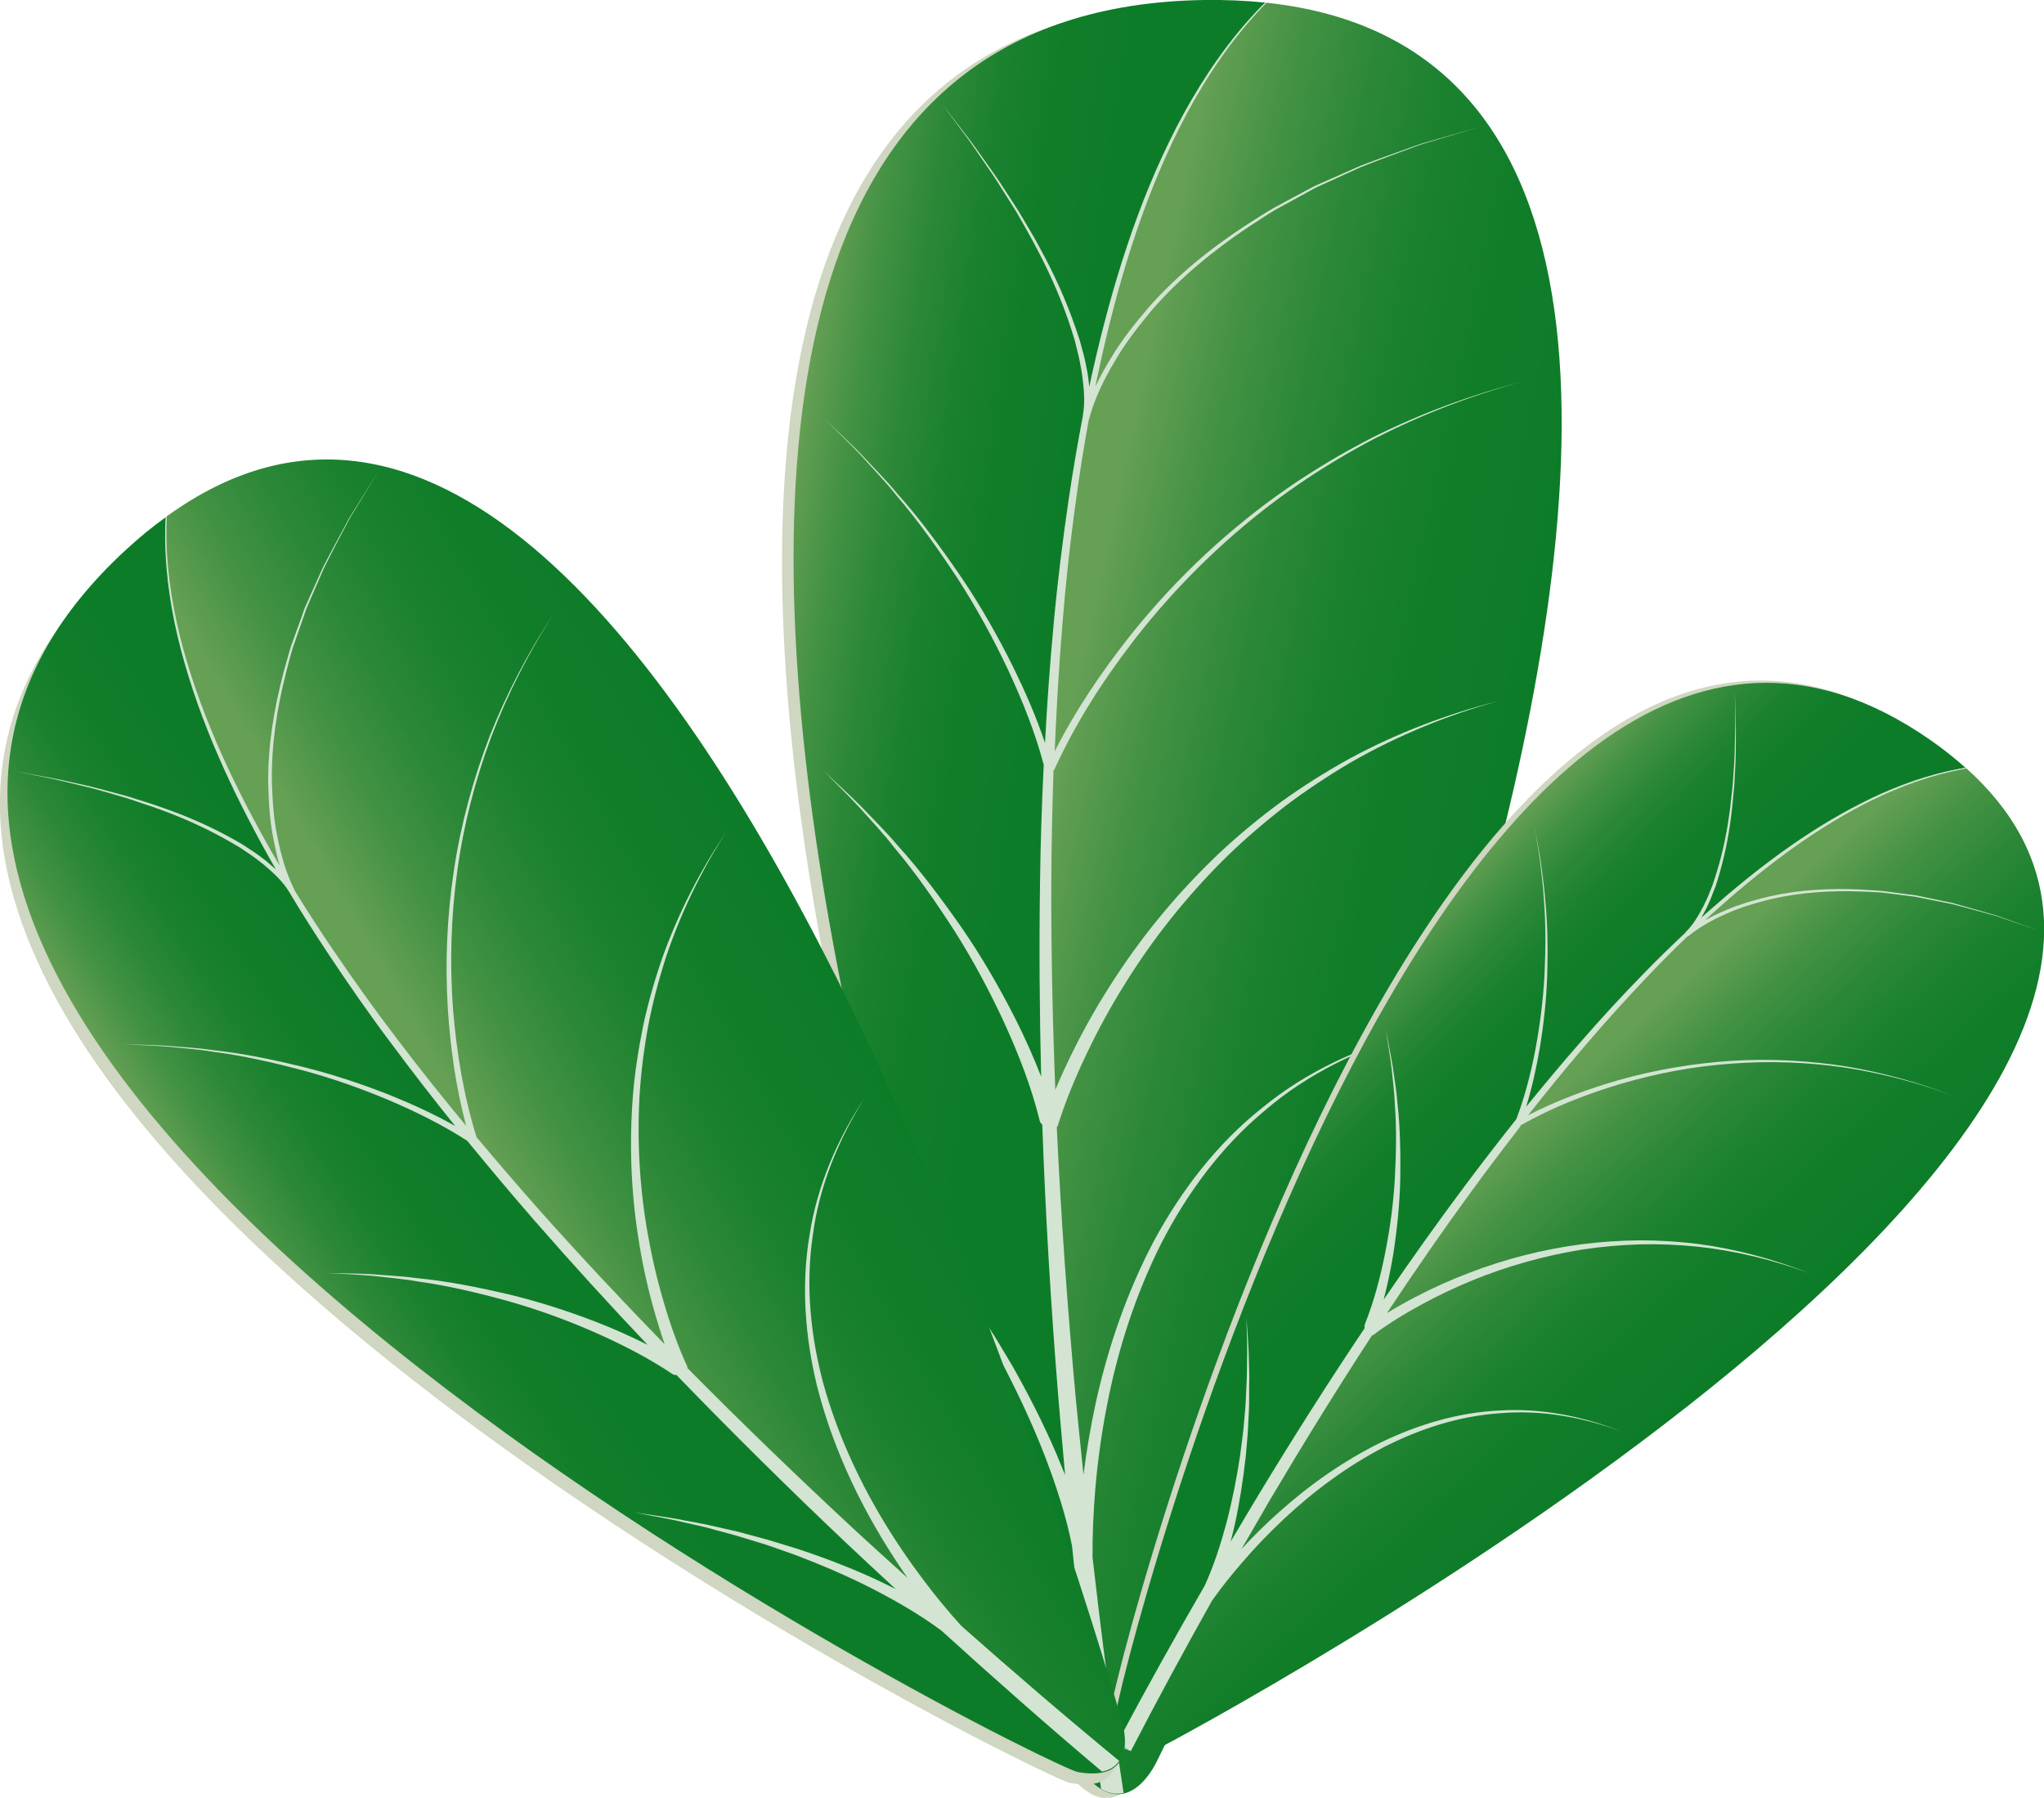
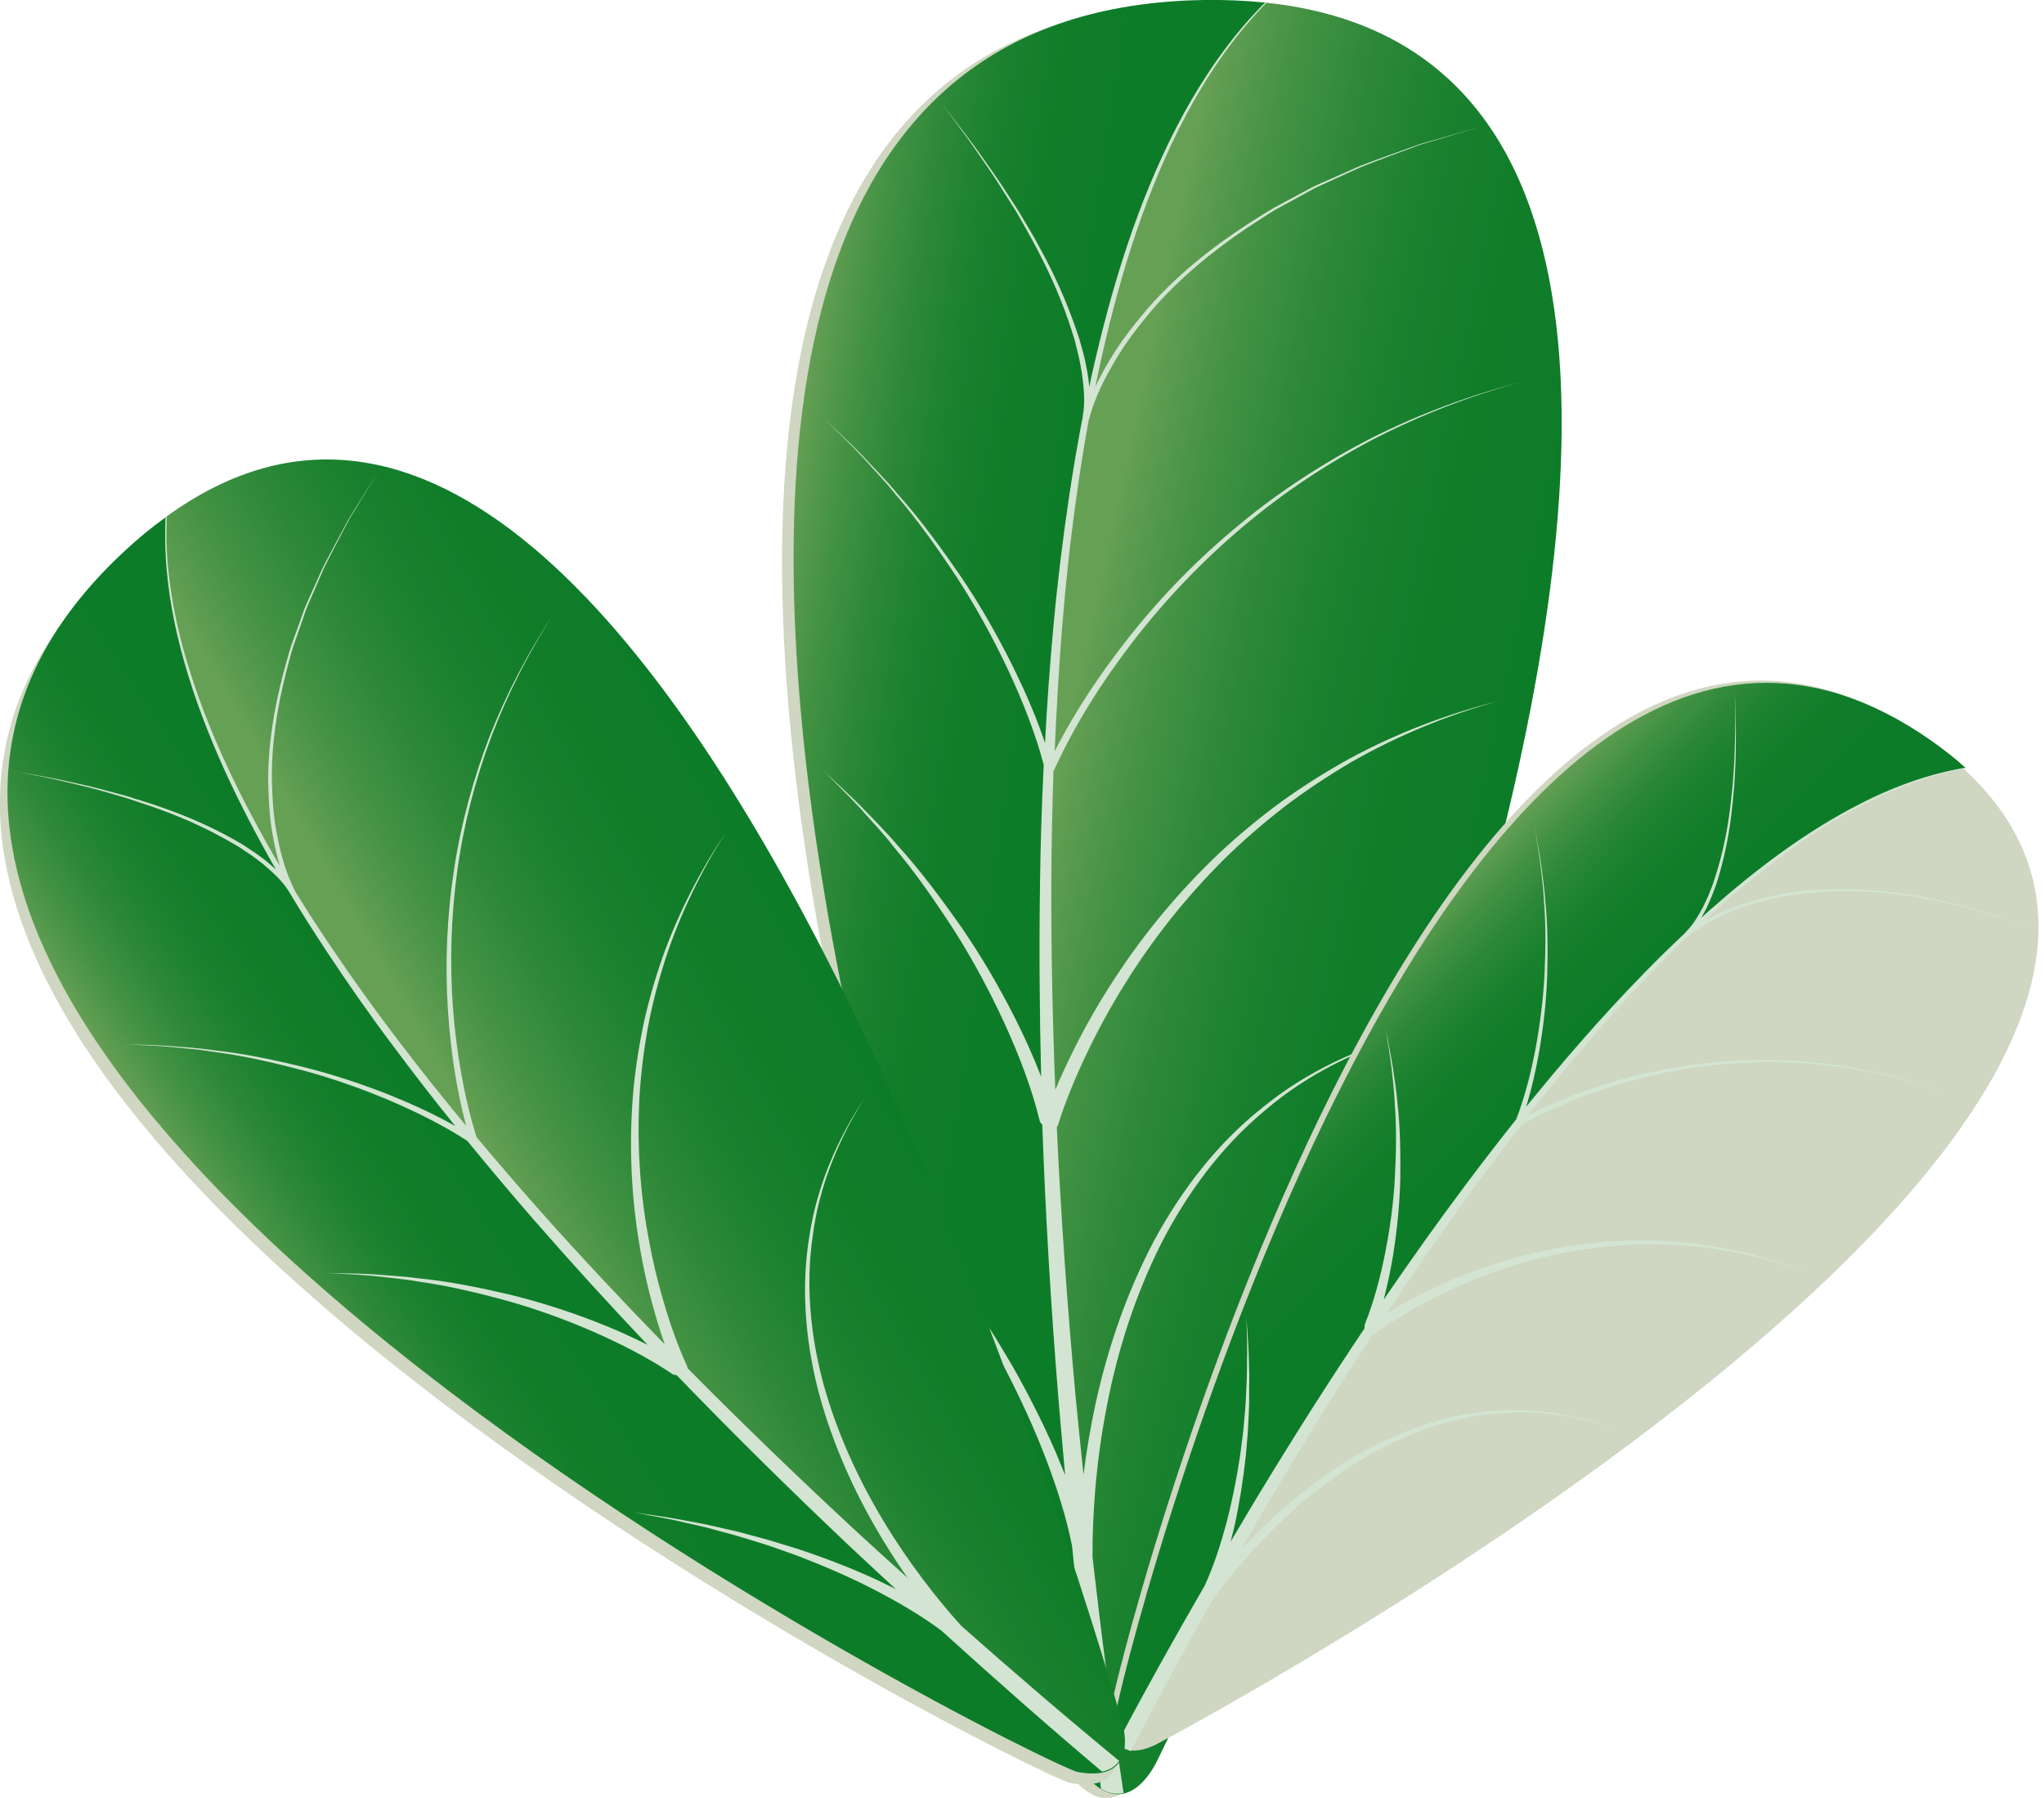
<svg xmlns="http://www.w3.org/2000/svg" xmlns:xlink="http://www.w3.org/1999/xlink" id="Layer_2" viewBox="0 0 126.98 111.68">
  <defs>
    <style>.cls-1{fill:url(#linear-gradient);}.cls-1,.cls-2,.cls-3,.cls-4,.cls-5,.cls-6,.cls-7,.cls-8{stroke-width:0px;}.cls-2{fill:url(#linear-gradient-4);}.cls-3{fill:url(#linear-gradient-2);}.cls-4{fill:url(#linear-gradient-3);}.cls-5{fill:url(#linear-gradient-5);}.cls-6{fill:url(#linear-gradient-6);}.cls-7{fill:#cfd6c1;}.cls-8{fill:#d3e4d2;}</style>
    <linearGradient id="linear-gradient" x1="470.56" y1="-214.96" x2="486.2" y2="-208.48" gradientTransform="translate(-360.11 372.17) rotate(-13.76)" gradientUnits="userSpaceOnUse">
      <stop offset="0" stop-color="#65a055" />
      <stop offset="0" stop-color="#649f54" />
      <stop offset=".18" stop-color="#449244" />
      <stop offset=".36" stop-color="#2c8838" />
      <stop offset=".55" stop-color="#1a812f" />
      <stop offset=".76" stop-color="#107d29" />
      <stop offset="1" stop-color="#0d7c28" />
    </linearGradient>
    <linearGradient id="linear-gradient-2" x1="488.26" y1="-208.32" x2="512.61" y2="-196.48" xlink:href="#linear-gradient" />
    <linearGradient id="linear-gradient-3" x1="-430.76" y1="1863.07" x2="-419.53" y2="1867.72" gradientTransform="translate(1180.95 -1500.8) rotate(22.08)" xlink:href="#linear-gradient" />
    <linearGradient id="linear-gradient-4" x1="-418.04" y1="1867.84" x2="-400.55" y2="1876.35" gradientTransform="translate(1180.95 -1500.8) rotate(22.08)" xlink:href="#linear-gradient" />
    <linearGradient id="linear-gradient-5" x1="1959.28" y1="-1421.54" x2="1972.94" y2="-1415.88" gradientTransform="translate(89.46 2504.01) rotate(-55.71)" xlink:href="#linear-gradient" />
    <linearGradient id="linear-gradient-6" x1="1974.74" y1="-1415.74" x2="1996" y2="-1405.4" gradientTransform="translate(89.46 2504.01) rotate(-55.71)" xlink:href="#linear-gradient" />
  </defs>
  <g id="Layer_1-2">
    <path class="cls-7" d="m77.97.41s-.04,0-.06,0c-.01,0-.02,0-.03,0-1.2-.13-2.46-.19-3.81-.16-51.63.8-9.09,108.05-7.63,109.95.45.58.87.96,1.27,1.19.24.15.49.24.71.28.24.04.48.03.69-.02,1.32-.31,2.09-2.13,2.09-2.13,0,0,51.62-104.28,6.75-109.1Z" />
    <path class="cls-1" d="m78.62.17c-20.54,20.75-12.69,88.93-9.48,111.26-.23-.04-.47-.13-.71-.28-.4-.23-.82-.62-1.27-1.19C65.69,108.06,23.16.8,74.79,0c1.34-.02,2.61.04,3.81.16.01,0,.02,0,.03,0Z" />
    <path class="cls-3" d="m71.93,109.28s-.77,1.81-2.09,2.13c-.21.05-.45.07-.69.02-3.22-22.32-11.07-90.51,9.48-111.26.02,0,.04,0,.06,0,44.86,4.82-6.75,109.1-6.75,109.1Z" />
    <path class="cls-8" d="m65.48,47.85c1.29-2.85,3-5.53,4.92-8.02,2-2.59,4.28-4.97,6.79-7.09,2.5-2.12,5.25-3.94,8.16-5.47,2.92-1.5,6-2.69,9.18-3.55-3.18.82-6.28,1.97-9.23,3.44-2.93,1.5-5.72,3.29-8.26,5.39-2.55,2.09-4.87,4.46-6.92,7.05-1.74,2.21-3.32,4.55-4.6,7.07.11-2.59.26-5.18.47-7.77.21-2.65.5-5.3.87-7.94.22-1.63.48-3.26.78-4.89.01-.02.03-.04.03-.06v-.02c.33-1.24.92-2.44,1.59-3.56.66-1.14,1.47-2.17,2.31-3.18,1.73-1.99,3.78-3.67,5.97-5.14.56-.35,1.1-.73,1.67-1.07l1.74-.95c.29-.15.57-.33.87-.47l.9-.41,1.8-.82c1.23-.49,2.47-.94,3.71-1.4l3.8-1.14-3.81,1.1c-1.24.45-2.49.88-3.73,1.36l-1.81.8-.91.4c-.3.14-.59.31-.88.46l-1.75.94c-.58.33-1.12.7-1.69,1.05-2.22,1.45-4.31,3.12-6.07,5.11-.86,1.01-1.7,2.05-2.38,3.2-.35.57-.67,1.15-.95,1.75.06-.31.12-.62.19-.93,1.12-5.2,2.63-10.35,5.01-15.11,1.2-2.38,2.63-4.65,4.37-6.66.35-.4.7-.79,1.08-1.17h-.09c-.37.35-.72.73-1.06,1.11-1.77,2-3.23,4.27-4.46,6.63-2.45,4.76-4.02,9.92-5.2,15.12-.08.34-.15.68-.22,1.02-.03-.31-.07-.62-.12-.92-.09-.45-.17-.9-.3-1.34l-.18-.66-.22-.65c-.59-1.73-1.34-3.4-2.22-5-.42-.81-.91-1.58-1.37-2.37-.5-.76-.98-1.54-1.5-2.28-.53-.74-1.04-1.49-1.59-2.22l-1.67-2.16,1.63,2.19c.53.74,1.03,1.5,1.55,2.24.5.76.97,1.54,1.46,2.3.44.79.91,1.57,1.32,2.38.85,1.61,1.57,3.28,2.12,5l.2.65.16.66c.12.44.19.88.27,1.32.12.88.22,1.81.06,2.64v.02s0,.02,0,.02c-.32,1.67-.61,3.35-.86,5.04-.39,2.64-.72,5.29-.96,7.95-.23,2.43-.4,4.87-.53,7.31-.54-1.61-1.22-3.16-1.96-4.68-.97-1.95-2.04-3.84-3.26-5.64-1.23-1.79-2.51-3.55-3.96-5.17-.69-.84-1.46-1.6-2.2-2.4-.75-.78-1.56-1.5-2.34-2.26.76.77,1.56,1.51,2.3,2.3.72.81,1.48,1.58,2.15,2.43,1.41,1.64,2.66,3.42,3.85,5.22,1.17,1.82,2.21,3.72,3.13,5.67.89,1.91,1.68,3.88,2.21,5.89-.12,2.44-.2,4.88-.23,7.32-.06,4.02-.03,8.04.07,12.05-.48-1.24-1.02-2.44-1.62-3.63-.99-1.95-2.09-3.84-3.32-5.63-1.25-1.78-2.55-3.53-4.01-5.14-.7-.83-1.48-1.59-2.23-2.38-.76-.77-1.58-1.49-2.36-2.24.76.78,1.54,1.52,2.27,2.32.72.81,1.47,1.59,2.13,2.45,1.39,1.65,2.62,3.44,3.79,5.25,1.15,1.82,2.17,3.73,3.07,5.68.89,1.95,1.68,3.98,2.18,6.02v.03s.01.01.01.02c.03.1.09.17.16.23.2,5.66.54,11.32,1,16.98.13,1.6.28,3.19.42,4.79-.18-.45-.37-.91-.56-1.36-.8-1.85-1.71-3.64-2.7-5.39-.52-.86-1.01-1.73-1.57-2.56-.28-.42-.54-.84-.82-1.26l-.87-1.23c-.56-.83-1.2-1.6-1.8-2.4-.62-.78-1.27-1.54-1.91-2.31.6.8,1.22,1.58,1.81,2.39.56.82,1.17,1.62,1.7,2.46l.81,1.26c.27.42.51.86.77,1.28.52.85.98,1.74,1.46,2.61.91,1.77,1.75,3.58,2.46,5.43.68,1.79,1.29,3.65,1.65,5.49.51,5.04,1.1,10.07,1.8,15.08.24.15.49.24.71.28.24.04.48.03.69-.02-.74-4.87-1.37-9.75-1.93-14.65-.01-1.39.06-2.8.17-4.2.15-1.75.39-3.5.73-5.23.67-3.46,1.76-6.84,3.34-10,1.6-3.13,3.73-6.04,6.45-8.3,2.68-2.31,5.95-3.88,9.36-4.85-3.43.89-6.75,2.4-9.51,4.67-2.8,2.22-5.02,5.12-6.72,8.26-1.67,3.16-2.85,6.58-3.62,10.07-.32,1.48-.57,2.97-.76,4.46-.17-1.62-.33-3.24-.49-4.86-.51-5.57-.91-11.16-1.17-16.75h.04c.47-1.52,1.11-3.07,1.82-4.55.71-1.49,1.5-2.94,2.38-4.34,1.74-2.81,3.82-5.41,6.17-7.75,1.18-1.16,2.44-2.24,3.75-3.26,1.32-1,2.71-1.92,4.14-2.76,2.88-1.65,5.98-2.92,9.19-3.81-3.23.82-6.37,2.01-9.31,3.6-1.46.81-2.88,1.7-4.24,2.68-1.35.99-2.64,2.06-3.86,3.2-2.43,2.31-4.6,4.89-6.44,7.71-.92,1.4-1.77,2.86-2.52,4.36-.43.86-.84,1.73-1.21,2.62-.17-4.28-.26-8.57-.25-12.86.01-2.34.06-4.69.14-7.03Z" />
    <path class="cls-7" d="m121.81,47.59s-.02-.02-.03-.03c0,0-.01,0-.02-.01-.65-.58-1.36-1.14-2.15-1.7-30.4-21.25-50.75,59.1-50.69,60.82.02.52.1.93.24,1.23.08.19.18.35.3.46.12.13.26.22.41.28.9.37,2.11-.36,2.11-.36,0,0,73.92-39.01,49.83-60.69Z" />
    <path class="cls-4" d="m122.12,47.7c-20.69,3.44-44.8,46.45-52.32,60.8-.12-.12-.22-.27-.3-.46-.14-.3-.22-.71-.24-1.23-.06-1.72,20.29-82.07,50.69-60.82.79.55,1.5,1.12,2.15,1.7,0,0,.01,0,.02.01Z" />
-     <path class="cls-2" d="m72.33,108.42s-1.21.73-2.11.36c-.15-.06-.29-.15-.41-.28,7.52-14.35,31.63-57.36,52.32-60.8.01,0,.02.02.03.03,24.1,21.68-49.83,60.69-49.83,60.69Z" />
    <path class="cls-8" d="m94.41,69.94c1.95-1.12,4.07-1.95,6.24-2.6,2.26-.67,4.58-1.1,6.93-1.27,2.35-.18,4.72-.09,7.05.25,2.33.36,4.63.96,6.84,1.8-2.2-.86-4.49-1.49-6.82-1.88-2.34-.36-4.71-.49-7.08-.34-2.36.15-4.71.55-6.99,1.19-1.94.56-3.85,1.26-5.65,2.19,1.15-1.46,2.33-2.91,3.54-4.32,1.24-1.46,2.52-2.87,3.84-4.26.82-.86,1.65-1.7,2.51-2.52.02,0,.03-.01.05-.02h.01c.71-.59,1.56-1.05,2.42-1.42.86-.39,1.77-.65,2.69-.88,1.84-.43,3.75-.55,5.64-.48.47.03.95.03,1.42.08l1.41.18c.23.03.47.05.7.1l.7.14,1.4.28c.92.23,1.83.49,2.75.74l2.69.93-2.68-.96c-.91-.26-1.82-.53-2.74-.78l-1.4-.29-.7-.15c-.23-.05-.47-.07-.71-.1l-1.41-.19c-.47-.05-.95-.06-1.42-.1-1.9-.09-3.82,0-5.69.42-.93.22-1.85.48-2.73.86-.44.18-.87.39-1.29.62.17-.15.33-.31.5-.46,2.84-2.55,5.88-4.92,9.27-6.69,1.7-.88,3.48-1.6,5.35-2.04.37-.09.74-.16,1.12-.23l-.05-.05c-.36.06-.73.13-1.09.21-1.87.42-3.68,1.12-5.39,1.99-3.43,1.74-6.51,4.08-9.39,6.62-.19.16-.37.33-.56.5.11-.19.22-.39.32-.59.14-.3.28-.6.39-.91l.18-.46.15-.47c.38-1.26.65-2.55.81-3.84.09-.65.13-1.3.2-1.95.03-.65.08-1.31.09-1.96,0-.65.02-1.31,0-1.96l-.06-1.96.03,1.96c0,.65-.03,1.31-.04,1.96-.02.65-.08,1.3-.12,1.95-.08.65-.13,1.3-.23,1.94-.18,1.29-.47,2.57-.87,3.8l-.15.46-.18.45c-.11.3-.26.59-.4.89-.3.56-.64,1.15-1.08,1.57h-.01s0,.02,0,.03c-.89.84-1.77,1.69-2.62,2.57-1.34,1.37-2.64,2.78-3.9,4.23-1.16,1.32-2.28,2.67-3.39,4.03.36-1.17.62-2.35.83-3.55.26-1.54.43-3.1.48-4.66.04-1.56.03-3.12-.13-4.67-.05-.78-.18-1.55-.27-2.32-.11-.77-.28-1.53-.41-2.3.12.77.27,1.53.37,2.31.08.77.2,1.54.23,2.32.13,1.55.11,3.11.04,4.66-.08,1.55-.28,3.1-.56,4.62-.28,1.48-.66,2.96-1.19,4.36-1.09,1.37-2.16,2.76-3.21,4.16-1.73,2.31-3.4,4.67-5.03,7.05.24-.92.43-1.85.59-2.79.24-1.55.4-3.11.44-4.68.02-1.56,0-3.13-.17-4.68-.06-.78-.19-1.55-.3-2.32-.12-.77-.29-1.53-.43-2.3.11.77.26,1.54.35,2.31.08.77.18,1.54.21,2.32.12,1.55.08,3.11,0,4.65-.09,1.55-.3,3.08-.6,4.6-.3,1.51-.7,3.02-1.26,4.42v.02s-.01,0-.01.01c-.02.07-.02.14,0,.21-2.27,3.38-4.45,6.82-6.56,10.3-.6.99-1.18,1.98-1.77,2.97.09-.34.17-.68.25-1.02.31-1.41.53-2.84.69-4.28.06-.72.14-1.44.16-2.16.02-.36.04-.72.05-1.08v-1.08c.03-.72-.02-1.44-.03-2.16-.03-.72-.09-1.43-.14-2.15.02.72.05,1.44.05,2.15-.02.72,0,1.43-.05,2.15l-.05,1.07c-.02.36-.06.71-.09,1.07-.05.71-.16,1.42-.25,2.13-.21,1.41-.49,2.82-.85,4.2-.36,1.33-.79,2.67-1.35,3.89-1.82,3.15-3.6,6.32-5.3,9.54.08.19.18.35.3.46.12.13.26.22.41.28,1.62-3.14,3.31-6.25,5.04-9.34.58-.82,1.21-1.61,1.87-2.37.82-.96,1.7-1.87,2.63-2.74,1.85-1.73,3.9-3.24,6.15-4.42,2.25-1.15,4.71-1.95,7.25-2.12,2.54-.22,5.1.24,7.49,1.11-2.37-.92-4.94-1.44-7.5-1.28-2.57.11-5.08.87-7.39,1.98-2.31,1.14-4.43,2.63-6.34,4.34-.81.72-1.58,1.48-2.32,2.28.58-1.01,1.17-2.03,1.76-3.04,2.05-3.46,4.16-6.88,6.36-10.25l.02.03c.92-.7,1.95-1.33,2.98-1.89,1.04-.57,2.11-1.08,3.21-1.53,2.2-.9,4.5-1.54,6.85-1.92,1.18-.18,2.36-.28,3.55-.32,1.19-.03,2.38.02,3.57.14,2.37.25,4.71.82,6.96,1.65-2.22-.88-4.56-1.51-6.94-1.82-1.19-.15-2.39-.22-3.59-.22-1.2.01-2.4.09-3.6.24-2.39.32-4.74.91-6.99,1.78-1.13.43-2.23.92-3.3,1.48-.62.32-1.22.66-1.81,1.02,1.7-2.57,3.45-5.1,5.27-7.59.99-1.36,2.01-2.7,3.04-4.03Z" />
    <path class="cls-7" d="m9.91,32.75s-.03.02-.05.03c0,0-.01.01-.02.02-.85.62-1.71,1.32-2.57,2.11-33.06,30.65,57.16,75.47,59.22,75.85.63.11,1.12.12,1.52.03.25-.04.46-.13.63-.24.18-.11.33-.26.44-.42.67-.97.12-2.6.12-2.6,0,0-27.35-97.84-59.29-74.79Z" />
    <path class="cls-5" d="m10.33,32.09c-1.23,25.46,43.67,65.16,58.78,77.78-.17.11-.38.19-.63.24-.4.08-.89.08-1.52-.03-2.06-.38-92.28-45.2-59.22-75.85.86-.8,1.71-1.5,2.57-2.11,0,0,.01-.01.02-.02Z" />
    <path class="cls-6" d="m69.67,106.85s.56,1.63-.12,2.6c-.11.16-.25.3-.44.42-15.12-12.62-60.01-52.31-58.78-77.78.01-.01.03-.02.05-.03,31.94-23.06,59.29,74.79,59.29,74.79Z" />
    <path class="cls-8" d="m29.63,70.72c-.82-2.6-1.27-5.34-1.49-8.08-.21-2.85-.12-5.73.27-8.56.39-2.84,1.11-5.63,2.11-8.31,1.02-2.68,2.33-5.25,3.89-7.66-1.59,2.39-2.93,4.95-3.99,7.62-1.03,2.68-1.79,5.47-2.22,8.32-.43,2.85-.56,5.74-.38,8.61.16,2.45.5,4.89,1.14,7.28-1.44-1.74-2.86-3.51-4.23-5.32-1.41-1.84-2.77-3.74-4.07-5.66-.81-1.19-1.59-2.4-2.35-3.63,0-.02,0-.04-.02-.06h0c-.51-1.01-.83-2.13-1.05-3.25-.24-1.12-.31-2.27-.35-3.42-.04-2.3.31-4.59.88-6.82.15-.55.28-1.12.46-1.66l.57-1.63c.1-.27.18-.55.29-.81l.34-.79.69-1.59c.51-1.03,1.05-2.05,1.59-3.07l1.8-2.96-1.83,2.94c-.55,1.02-1.1,2.03-1.63,3.06l-.71,1.58-.35.79c-.12.26-.2.54-.3.81l-.59,1.63c-.18.55-.32,1.11-.48,1.67-.59,2.23-.98,4.54-.96,6.86.03,1.16.09,2.32.32,3.47.11.57.23,1.14.4,1.7-.14-.24-.28-.47-.42-.71-2.3-4.03-4.33-8.25-5.57-12.74-.61-2.24-1.01-4.55-1.05-6.88,0-.46,0-.92.02-1.39l-.07.05c-.03.45-.03.9-.03,1.35.02,2.33.39,4.66.98,6.91,1.19,4.52,3.18,8.78,5.45,12.85.15.27.3.53.45.79-.2-.18-.41-.36-.61-.53-.32-.24-.64-.49-.98-.7l-.5-.33-.52-.3c-1.39-.78-2.86-1.43-4.36-1.95-.75-.28-1.51-.49-2.27-.74-.77-.2-1.53-.42-2.31-.61-.78-.17-1.55-.36-2.33-.51l-2.34-.43,2.34.47c.78.17,1.54.37,2.32.55.77.2,1.53.43,2.29.65.75.26,1.51.49,2.25.77,1.49.55,2.93,1.22,4.29,2.01l.51.3.49.33c.33.21.64.46.95.7.59.5,1.2,1.05,1.58,1.68v.02s.02,0,.02.01c.76,1.28,1.56,2.53,2.38,3.77,1.29,1.95,2.62,3.86,4.02,5.72,1.27,1.71,2.58,3.4,3.92,5.06-1.29-.73-2.63-1.34-4-1.9-1.76-.7-3.57-1.3-5.41-1.76-1.84-.45-3.7-.84-5.59-1.05-.94-.14-1.88-.19-2.83-.27-.94-.07-1.89-.07-2.84-.1.94.05,1.89.07,2.83.15.94.1,1.88.16,2.82.32,1.88.24,3.72.67,5.55,1.15,1.82.49,3.61,1.12,5.34,1.85,1.69.72,3.35,1.54,4.88,2.53,1.35,1.65,2.72,3.28,4.12,4.89,2.31,2.65,4.67,5.24,7.08,7.78-1.04-.52-2.09-.99-3.17-1.41-1.78-.69-3.59-1.27-5.44-1.72-1.85-.43-3.72-.81-5.61-1-.94-.13-1.89-.17-2.83-.25-.95-.06-1.89-.05-2.84-.08.94.06,1.89.09,2.83.18.94.11,1.88.18,2.81.35,1.87.26,3.71.7,5.53,1.2,1.81.51,3.59,1.15,5.31,1.9,1.71.75,3.41,1.61,4.93,2.63l.02.02s0,0,.01,0c.08.05.16.06.24.05,3.44,3.56,6.96,7.04,10.55,10.44,1.02.96,2.04,1.91,3.07,2.86-.38-.19-.77-.37-1.15-.56-1.6-.74-3.24-1.37-4.9-1.92-.84-.25-1.67-.53-2.52-.75-.42-.11-.84-.23-1.27-.34l-1.28-.29c-.85-.21-1.72-.34-2.57-.51-.86-.15-1.73-.26-2.59-.39.86.17,1.72.31,2.57.49.85.21,1.71.36,2.54.61l1.26.34c.42.12.83.26,1.25.38.84.24,1.65.56,2.47.84,1.62.62,3.22,1.3,4.76,2.09,1.49.77,2.97,1.62,4.28,2.6,3.27,2.97,6.59,5.9,9.97,8.75.25-.04.46-.13.63-.24.18-.11.33-.26.44-.42-3.32-2.73-6.58-5.53-9.8-8.38-.82-.9-1.6-1.85-2.34-2.83-.93-1.23-1.79-2.5-2.58-3.82-1.58-2.64-2.85-5.47-3.67-8.44-.79-2.97-1.1-6.09-.65-9.15.39-3.07,1.6-5.99,3.25-8.61-1.71,2.58-2.98,5.49-3.45,8.58-.52,3.08-.28,6.26.45,9.29.76,3.03,1.99,5.94,3.53,8.65.65,1.15,1.36,2.26,2.11,3.34-1.06-.95-2.11-1.91-3.16-2.87-3.58-3.32-7.1-6.71-10.54-10.19l.04-.02c-.59-1.27-1.08-2.65-1.48-4.03-.41-1.38-.74-2.79-.99-4.21-.51-2.84-.68-5.74-.52-8.63.09-1.44.27-2.88.53-4.3.27-1.42.64-2.83,1.08-4.21.91-2.75,2.18-5.39,3.75-7.84-1.62,2.41-2.96,5.03-3.94,7.77-.48,1.38-.88,2.78-1.19,4.21-.29,1.43-.52,2.88-.64,4.34-.23,2.92-.13,5.86.32,8.76.22,1.45.52,2.89.91,4.3.22.81.47,1.61.74,2.41-2.61-2.68-5.17-5.41-7.66-8.2-1.36-1.53-2.69-3.08-4.01-4.65Z" />
  </g>
</svg>